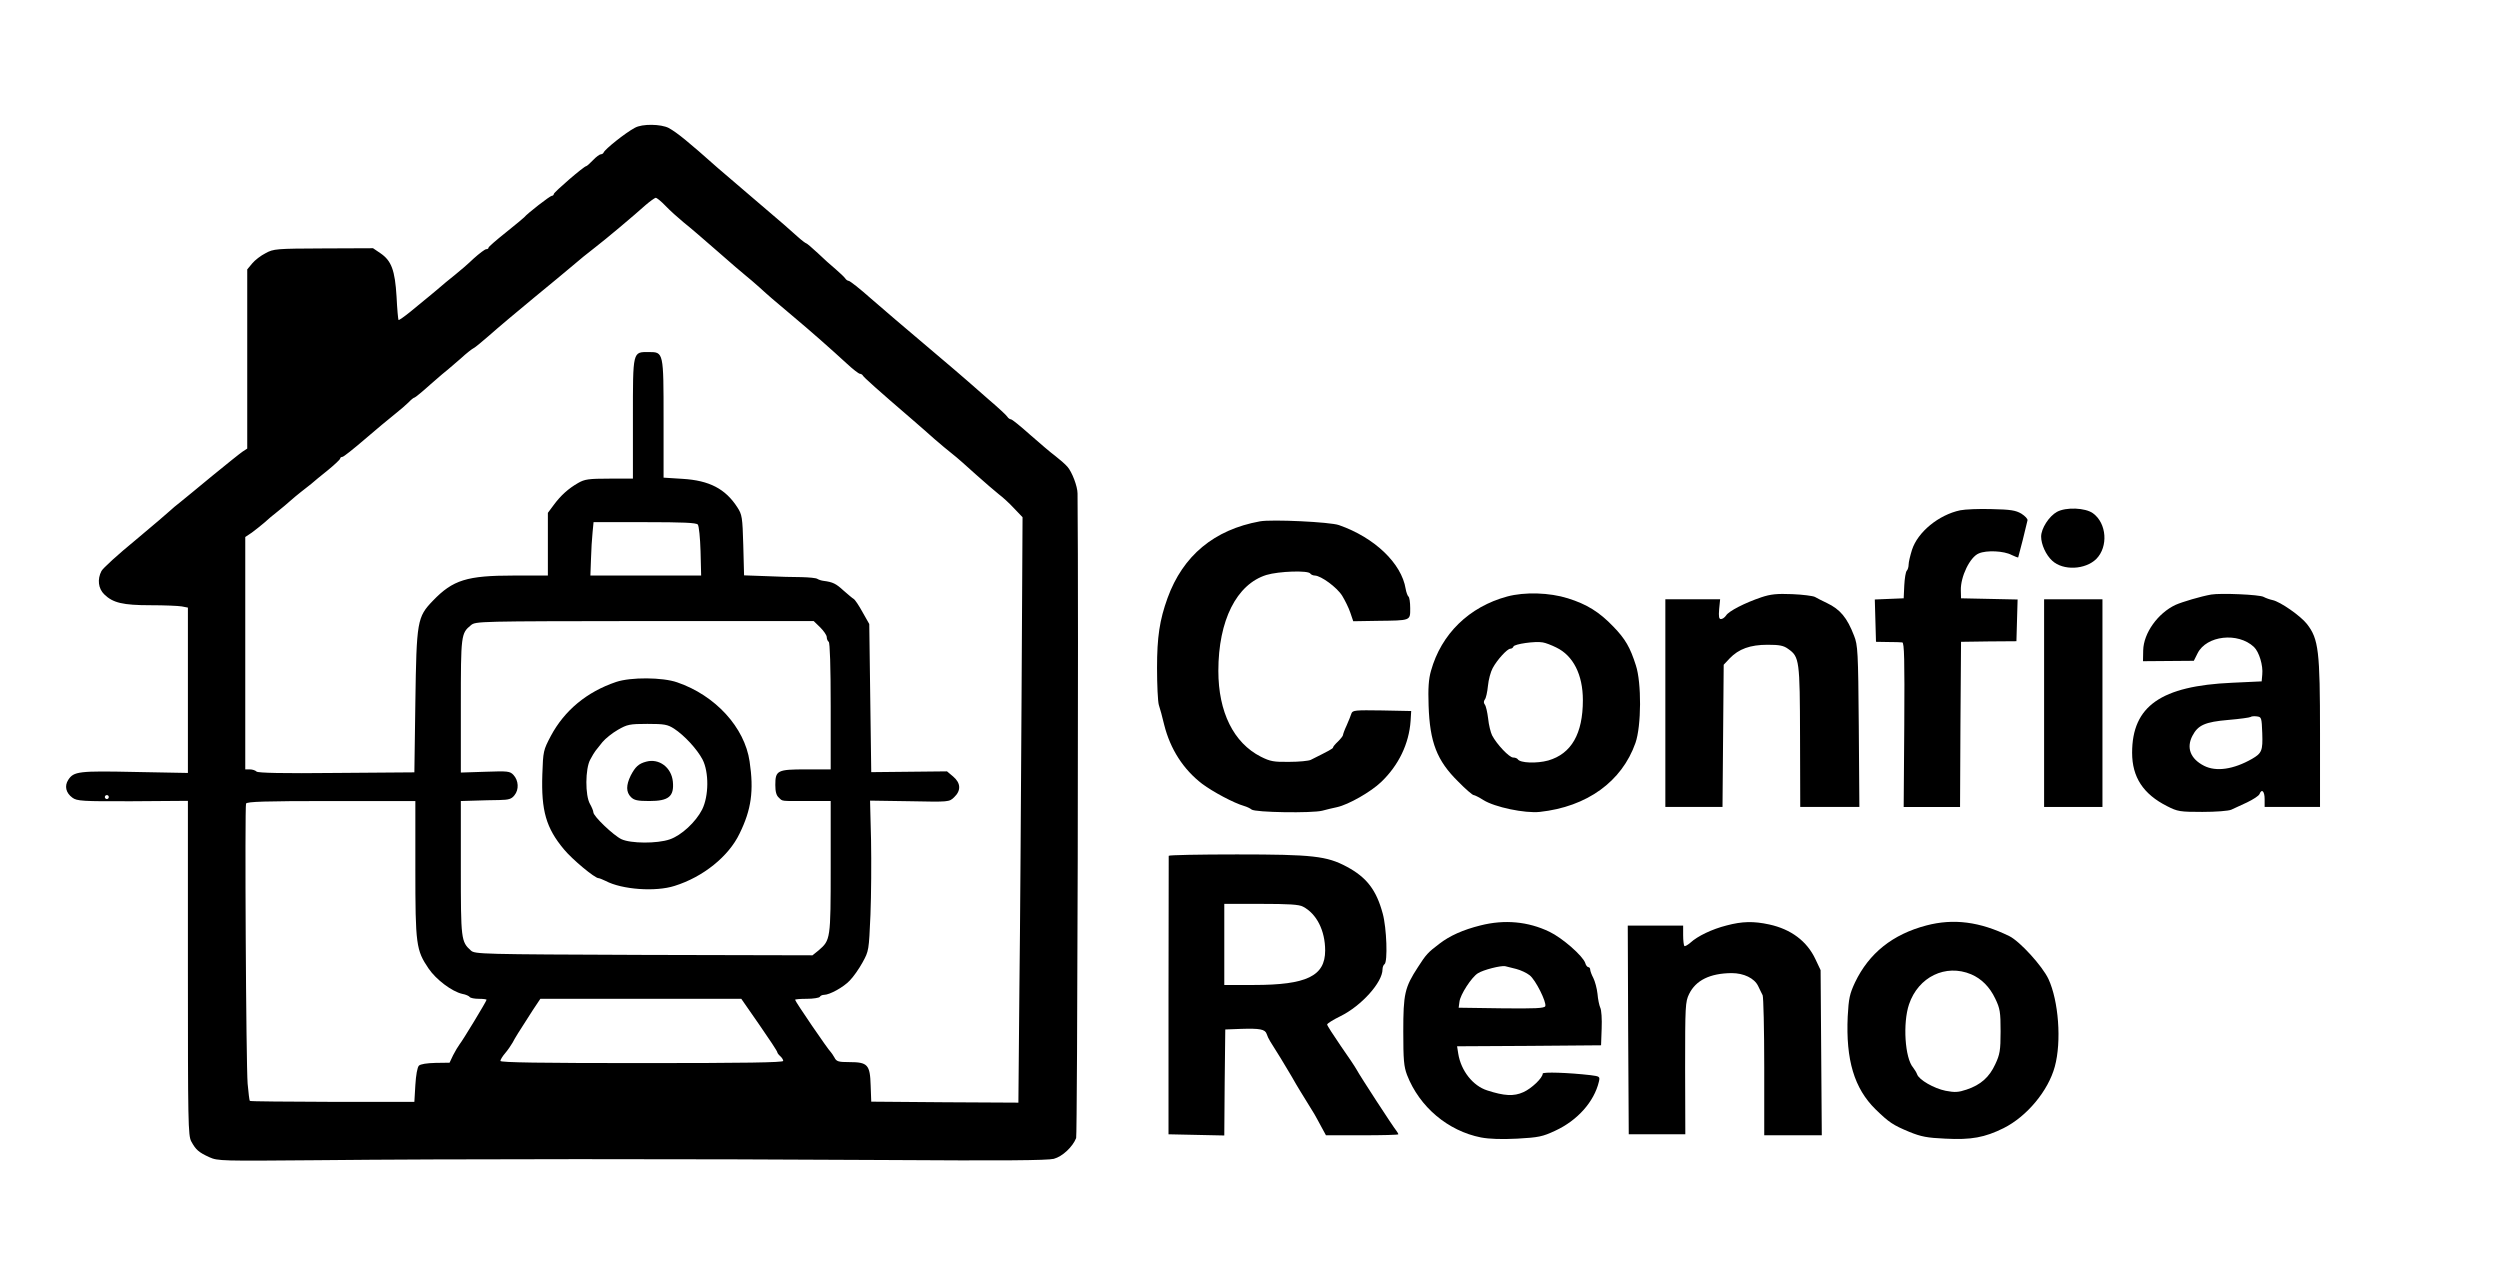
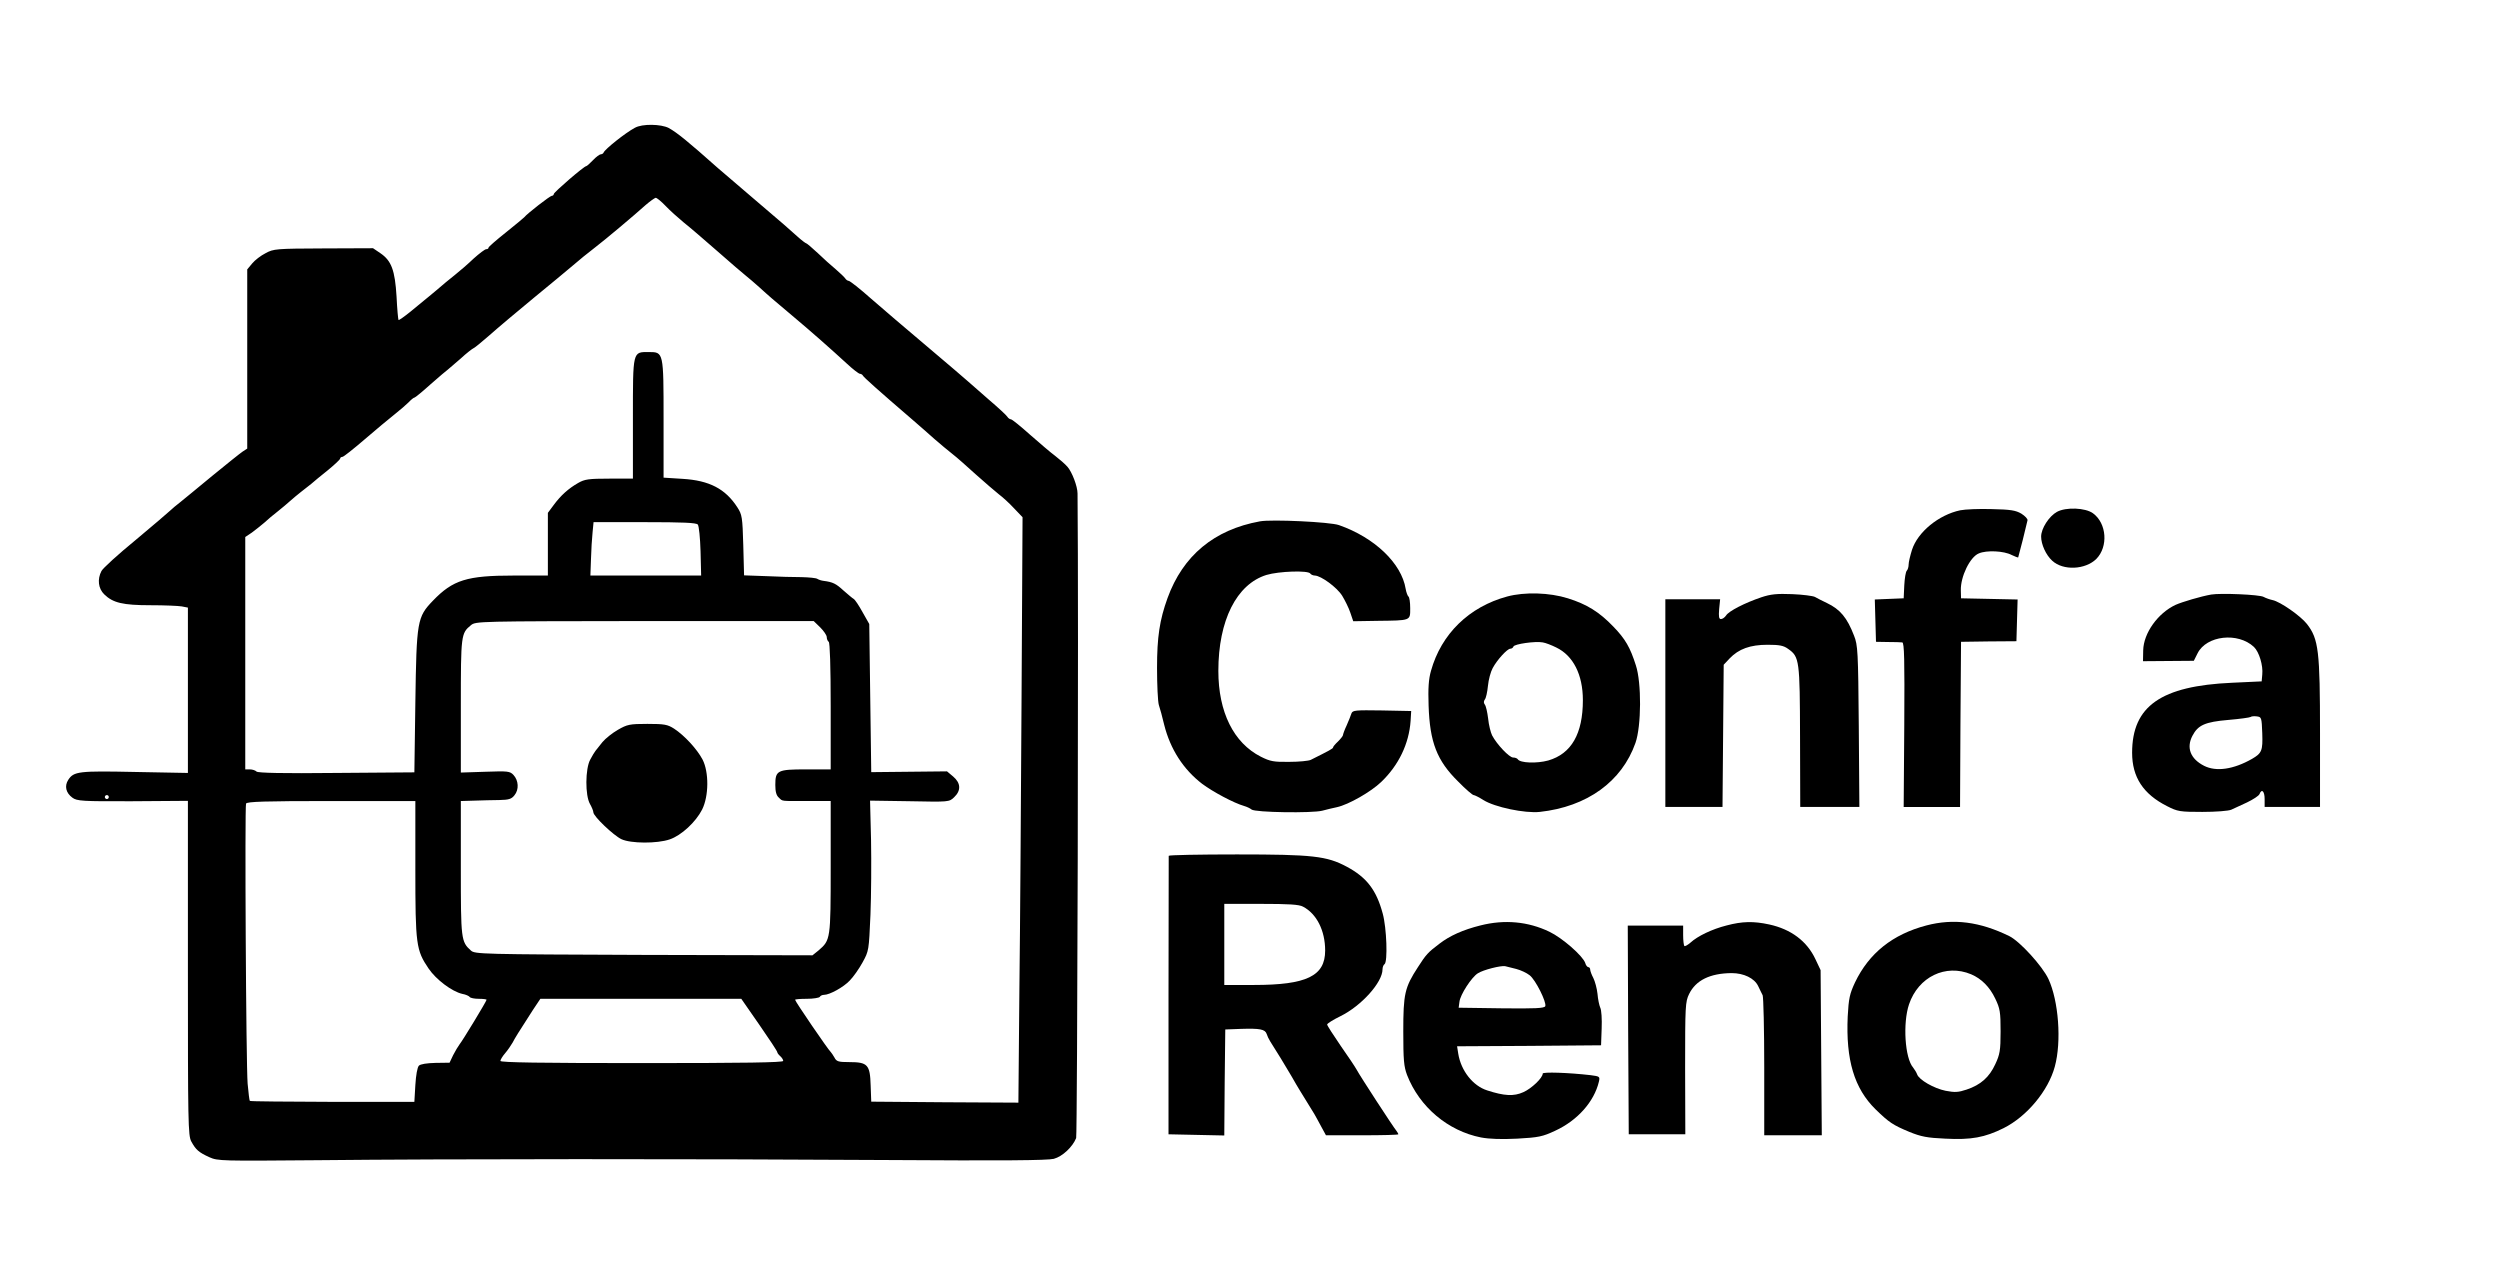
<svg xmlns="http://www.w3.org/2000/svg" version="1.0" width="1264pt" height="648pt" viewBox="0 0 1264 648" preserveAspectRatio="xMidYMid meet">
  <g transform="translate(0,648) scale(0.1,-0.1)" fill="#000000" stroke="none">
    <path d="M3210 5834 c-50 -27 -151 -108 -158 -125 -2 -5 -8 -9 -14 -9 -6 0 -24 -13 -40 -30 -15 -16 -31 -30 -34 -30 -11 0 -164 -132 -164 -141 0 -5 -5 -9 -10 -9 -9 0 -125 -90 -140 -109 -3 -3 -44 -38 -92 -76 -49 -39 -88 -73 -88 -77 0 -5 -5 -8 -12 -8 -6 0 -34 -21 -63 -47 -28 -27 -71 -64 -95 -83 -24 -19 -67 -54 -94 -78 -28 -23 -56 -47 -63 -52 -6 -5 -37 -30 -68 -56 -31 -25 -58 -44 -60 -42 -2 2 -7 55 -10 118 -8 134 -26 182 -82 220 l-37 25 -250 -1 c-240 -1 -253 -2 -293 -24 -24 -12 -54 -35 -68 -52 l-25 -30 0 -453 0 -453 -23 -15 c-12 -8 -82 -64 -154 -123 -72 -60 -146 -120 -163 -134 -18 -14 -40 -32 -49 -41 -9 -9 -88 -76 -175 -149 -88 -72 -166 -143 -173 -157 -22 -42 -16 -89 14 -118 44 -43 94 -55 234 -55 70 0 141 -3 158 -6 l31 -6 0 -418 0 -418 -267 5 c-285 6 -310 3 -338 -40 -20 -31 -12 -66 21 -90 23 -17 48 -19 305 -18 l279 2 0 -845 c0 -785 1 -847 17 -877 23 -42 37 -55 92 -80 42 -19 62 -19 540 -15 673 7 1896 7 2876 1 597 -4 821 -2 853 6 44 12 95 60 113 105 6 18 13 2671 7 3259 0 36 -28 109 -51 135 -12 14 -40 38 -62 55 -22 16 -79 65 -127 107 -48 43 -91 78 -97 78 -5 0 -14 6 -18 13 -4 7 -46 46 -93 86 -47 41 -94 82 -105 92 -11 10 -103 89 -205 175 -102 86 -231 196 -287 245 -55 49 -106 89 -112 89 -5 0 -14 6 -18 13 -4 6 -26 27 -48 46 -22 18 -63 55 -91 82 -29 27 -55 49 -58 49 -3 0 -23 15 -44 34 -20 19 -104 92 -187 162 -82 70 -179 153 -215 184 -153 136 -206 179 -249 203 -39 20 -134 22 -171 1z m155 -395 c22 -23 63 -60 91 -83 28 -22 105 -88 171 -146 66 -58 131 -114 144 -124 13 -10 44 -37 70 -60 47 -43 61 -55 174 -150 86 -72 190 -164 265 -233 31 -29 62 -53 68 -53 5 0 12 -4 14 -8 3 -8 79 -76 249 -222 35 -30 86 -75 114 -100 28 -25 69 -58 90 -75 21 -16 74 -63 119 -104 45 -40 97 -85 116 -100 19 -14 54 -46 77 -71 l43 -45 -5 -910 c-3 -500 -7 -1166 -11 -1480 l-5 -570 -372 2 -372 3 -3 82 c-3 105 -15 118 -108 118 -55 0 -65 3 -75 23 -7 12 -15 24 -18 27 -13 11 -181 257 -181 265 0 3 27 5 59 5 33 0 63 5 66 10 3 6 13 10 21 10 29 0 99 39 130 72 18 18 47 59 65 92 32 58 32 60 40 240 4 99 5 270 3 379 l-5 199 200 -3 c199 -4 200 -4 225 20 36 34 34 72 -5 105 l-31 26 -191 -2 -192 -2 -5 374 -5 375 -34 60 c-18 33 -38 63 -45 67 -6 3 -29 23 -51 42 -38 35 -54 43 -100 49 -11 1 -26 6 -32 10 -7 5 -43 8 -80 9 -38 0 -118 2 -179 5 l-112 4 -4 152 c-4 142 -6 155 -30 192 -60 93 -141 136 -278 144 l-95 6 0 295 c0 340 0 340 -74 340 -83 0 -81 9 -81 -337 l0 -303 -119 0 c-105 0 -125 -3 -158 -22 -49 -28 -88 -63 -124 -112 l-29 -39 0 -159 0 -158 -173 0 c-236 0 -307 -22 -408 -127 -80 -83 -83 -102 -89 -513 l-5 -355 -394 -3 c-273 -3 -397 0 -404 7 -6 6 -21 11 -34 11 l-23 0 0 588 0 587 33 22 c17 13 46 35 63 50 17 16 48 42 69 58 21 17 49 40 63 53 14 12 38 33 54 45 16 12 39 30 51 40 12 11 50 42 85 70 34 28 62 54 62 59 0 4 5 8 11 8 6 0 56 40 112 88 56 48 125 106 152 127 28 22 60 50 72 62 12 13 25 23 29 23 3 0 40 30 82 68 42 37 81 70 87 74 5 4 34 29 64 55 29 27 59 50 66 53 7 3 43 33 81 66 38 34 139 119 224 189 85 70 169 139 186 154 52 44 77 65 124 101 51 39 195 160 255 214 22 19 45 35 50 36 6 0 29 -19 50 -41z m163 -1611 c6 -7 12 -68 14 -136 l3 -122 -280 0 -280 0 3 83 c1 45 5 106 8 135 l5 52 258 0 c195 0 261 -3 269 -12z m619 -520 c18 -18 33 -40 33 -49 0 -10 5 -21 10 -24 6 -4 10 -123 10 -326 l0 -319 -124 0 c-146 0 -156 -5 -156 -79 0 -33 5 -53 18 -64 20 -19 6 -17 147 -17 l115 0 0 -333 c0 -367 -1 -370 -61 -422 l-31 -25 -853 2 c-824 3 -854 4 -874 22 -50 45 -51 56 -51 418 l0 338 68 2 c37 1 93 3 126 3 49 1 62 5 77 24 24 29 21 75 -5 103 -18 19 -28 20 -142 16 l-124 -4 0 337 c0 360 1 367 51 408 24 20 37 20 879 21 l854 0 33 -32z m-3597 -858 c0 -5 -4 -10 -10 -10 -5 0 -10 5 -10 10 0 6 5 10 10 10 6 0 10 -4 10 -10z m1550 -363 c0 -384 4 -411 67 -504 38 -56 118 -116 170 -128 18 -3 35 -11 38 -16 4 -5 24 -9 46 -9 21 0 39 -2 39 -5 0 -7 -122 -208 -137 -226 -7 -9 -21 -33 -32 -54 l-18 -38 -71 -1 c-44 -1 -76 -6 -84 -14 -8 -8 -15 -48 -18 -98 l-5 -85 -414 0 c-228 1 -416 2 -418 5 -2 2 -7 41 -11 87 -8 98 -15 1397 -8 1416 4 10 93 13 431 13 l425 0 0 -343z m1739 -788 c50 -72 91 -134 91 -139 0 -4 7 -13 15 -20 8 -7 15 -18 15 -24 0 -8 -191 -11 -715 -11 -511 0 -715 3 -715 11 0 6 11 24 24 39 13 15 30 40 38 54 13 25 26 46 102 164 l38 57 508 0 508 0 91 -131z" />
-     <path d="M3115 3032 c-148 -50 -261 -144 -330 -273 -38 -72 -39 -77 -43 -195 -6 -183 19 -270 109 -378 42 -51 156 -146 175 -146 5 0 21 -7 36 -14 83 -44 253 -56 349 -25 144 45 273 149 328 264 60 122 73 217 51 365 -25 172 -173 334 -366 400 -74 26 -235 27 -309 2z m293 -236 c52 -34 116 -103 144 -156 33 -64 32 -185 -2 -253 -32 -63 -105 -131 -164 -151 -64 -22 -197 -21 -244 1 -40 19 -142 116 -142 136 0 7 -8 26 -17 42 -25 43 -24 178 1 224 10 19 22 39 27 45 5 6 21 26 35 44 15 18 50 46 78 62 47 27 59 30 149 30 86 0 102 -3 135 -24z" />
+     <path d="M3115 3032 z m293 -236 c52 -34 116 -103 144 -156 33 -64 32 -185 -2 -253 -32 -63 -105 -131 -164 -151 -64 -22 -197 -21 -244 1 -40 19 -142 116 -142 136 0 7 -8 26 -17 42 -25 43 -24 178 1 224 10 19 22 39 27 45 5 6 21 26 35 44 15 18 50 46 78 62 47 27 59 30 149 30 86 0 102 -3 135 -24z" />
    <path d="M3267 2629 c-38 -10 -55 -26 -78 -70 -24 -49 -24 -84 1 -109 16 -16 33 -20 93 -20 98 0 126 23 119 98 -7 72 -70 119 -135 101z" />
    <path d="M9911 3900 c-109 -23 -215 -110 -244 -200 -9 -29 -17 -62 -17 -74 0 -12 -4 -26 -9 -31 -6 -6 -11 -39 -13 -75 l-3 -65 -73 -3 -73 -3 3 -107 3 -107 60 -1 c33 0 66 -1 73 -2 10 -2 12 -87 10 -417 l-3 -415 142 0 143 0 2 418 3 417 140 2 140 1 3 106 3 105 -143 3 -143 3 -1 40 c-2 69 46 169 91 187 39 17 127 13 166 -8 17 -8 32 -14 33 -12 1 2 11 41 23 88 11 47 22 91 24 99 2 7 -12 22 -31 34 -29 17 -55 21 -150 23 -63 2 -135 -1 -159 -6z" />
    <path d="M10400 3892 c-40 -22 -80 -84 -80 -125 0 -39 24 -93 56 -122 55 -51 167 -46 223 9 61 62 53 180 -17 231 -39 28 -136 32 -182 7z" />
    <path d="M6370 3844 c-231 -42 -389 -173 -467 -388 -40 -111 -53 -196 -53 -353 0 -86 4 -170 9 -187 6 -17 18 -62 27 -100 31 -124 97 -226 192 -299 55 -41 160 -97 212 -112 14 -4 31 -12 38 -18 18 -15 306 -19 357 -6 22 6 56 14 75 18 59 13 172 78 223 127 89 85 141 194 149 309 l3 50 -148 3 c-134 2 -148 1 -154 -15 -3 -10 -14 -37 -24 -60 -11 -23 -19 -46 -19 -50 0 -4 -12 -19 -25 -32 -14 -13 -25 -26 -25 -30 0 -6 -19 -16 -113 -63 -10 -5 -59 -10 -108 -10 -79 -1 -96 2 -144 26 -138 70 -215 226 -215 434 0 255 92 438 243 485 63 19 212 24 222 7 3 -5 14 -10 23 -10 31 -1 111 -59 138 -102 14 -23 33 -61 41 -85 l15 -44 122 2 c171 2 166 0 166 64 0 30 -4 56 -9 59 -4 3 -11 21 -14 39 -21 129 -157 259 -337 322 -44 16 -341 30 -400 19z" />
    <path d="M7620 3464 c-192 -52 -333 -189 -385 -376 -12 -42 -15 -88 -12 -175 6 -186 42 -279 150 -385 37 -38 72 -68 78 -68 5 0 27 -11 49 -25 57 -36 210 -68 285 -60 239 26 415 153 484 349 30 86 31 304 2 392 -29 91 -53 133 -114 196 -71 74 -134 113 -230 143 -92 29 -218 33 -307 9z m249 -258 c85 -41 134 -137 134 -266 0 -170 -58 -271 -175 -305 -58 -16 -142 -13 -154 6 -3 5 -14 9 -24 9 -19 0 -82 66 -106 112 -7 14 -17 53 -20 85 -4 32 -11 64 -17 71 -6 8 -6 16 0 25 6 6 13 38 16 69 3 32 14 72 24 90 23 43 74 98 89 98 7 0 14 5 16 11 4 13 111 28 148 21 14 -2 45 -14 69 -26z" />
    <path d="M8905 3460 c-83 -28 -165 -70 -178 -92 -7 -10 -18 -18 -26 -18 -10 0 -12 12 -9 50 l5 50 -138 0 -139 0 0 -525 0 -525 145 0 144 0 3 359 3 360 30 32 c46 48 104 69 192 69 60 0 81 -4 104 -21 57 -40 59 -57 60 -445 l1 -354 149 0 150 0 -3 408 c-3 378 -5 411 -24 458 -35 91 -70 133 -137 165 -23 11 -51 25 -61 31 -10 5 -62 12 -115 14 -77 3 -108 0 -156 -16z" />
    <path d="M11180 3474 c-52 -9 -146 -37 -180 -52 -90 -42 -162 -143 -164 -230 l-1 -55 129 1 128 1 19 38 c45 90 204 108 285 32 26 -25 47 -93 42 -140 l-3 -34 -150 -7 c-359 -16 -505 -118 -505 -354 0 -123 56 -209 177 -270 53 -27 64 -29 178 -29 69 0 132 5 146 11 13 6 49 23 80 37 31 15 59 33 63 42 11 29 26 15 26 -25 l0 -40 140 0 140 0 0 373 c0 416 -7 476 -66 552 -32 41 -135 113 -174 121 -14 3 -34 10 -45 16 -20 12 -218 20 -265 12z m258 -702 c3 -87 -2 -100 -52 -129 -93 -53 -181 -66 -242 -35 -69 35 -91 91 -59 152 28 54 64 70 181 80 59 5 109 12 113 15 3 3 17 5 31 3 24 -3 25 -5 28 -86z" />
-     <path d="M10335 2925 l0 -525 148 0 147 0 0 525 0 525 -147 0 -148 0 0 -525z" />
    <path d="M5909 2153 c0 -5 0 -323 -1 -708 l0 -700 141 -3 141 -3 2 268 3 268 80 3 c95 3 121 -2 129 -25 3 -10 11 -27 18 -38 31 -48 77 -124 107 -175 17 -30 37 -64 44 -75 11 -17 44 -71 72 -117 5 -9 21 -37 34 -62 l25 -46 183 0 c101 0 183 2 183 5 0 3 -5 11 -10 18 -14 16 -186 280 -201 309 -7 13 -43 67 -81 121 -37 54 -68 102 -68 107 0 5 30 24 67 42 106 52 213 171 213 237 0 11 5 23 10 26 17 11 11 184 -9 256 -32 119 -81 183 -182 237 -101 54 -172 62 -555 62 -189 0 -344 -3 -345 -7z m679 -257 c69 -36 112 -121 112 -222 0 -129 -94 -174 -360 -174 l-150 0 0 205 0 205 185 0 c141 0 193 -3 213 -14z" />
    <path d="M7485 1801 c-88 -22 -155 -52 -208 -93 -57 -43 -67 -54 -108 -118 -67 -103 -74 -135 -74 -325 0 -145 3 -177 19 -220 63 -162 207 -283 374 -316 43 -8 104 -10 183 -6 108 6 128 10 192 40 113 52 197 147 221 248 6 26 4 27 -42 33 -113 13 -242 17 -242 8 0 -22 -57 -76 -98 -94 -48 -22 -97 -19 -183 9 -72 23 -132 99 -146 185 l-6 38 364 2 364 3 3 85 c2 46 -1 94 -7 105 -5 11 -12 43 -14 70 -3 28 -13 64 -21 80 -9 17 -16 36 -16 43 0 6 -4 12 -9 12 -5 0 -13 9 -16 21 -12 36 -116 127 -181 158 -108 52 -227 63 -349 32z m181 -220 c23 -6 53 -20 68 -32 30 -23 86 -136 79 -156 -4 -11 -51 -13 -222 -11 l-216 3 4 30 c4 36 61 124 93 144 28 18 117 40 138 36 8 -2 34 -9 56 -14z" />
    <path d="M8730 1801 c-75 -19 -147 -54 -183 -87 -14 -12 -28 -20 -31 -17 -3 4 -6 28 -6 55 l0 48 -140 0 -140 0 2 -527 3 -528 143 0 143 0 -1 334 c0 315 1 336 20 375 34 70 106 105 215 106 62 0 115 -26 134 -65 8 -16 18 -38 23 -47 4 -10 8 -173 8 -363 l0 -345 146 0 145 0 -3 418 -3 417 -26 55 c-43 92 -124 152 -234 176 -79 17 -136 16 -215 -5z" />
    <path d="M9740 1801 c-171 -45 -290 -140 -361 -288 -27 -58 -32 -80 -37 -172 -10 -220 33 -364 141 -470 68 -66 87 -79 171 -114 59 -24 90 -30 181 -34 132 -7 200 6 295 53 118 59 226 189 259 311 35 128 19 333 -32 443 -31 66 -145 191 -198 217 -149 73 -282 90 -419 54z m226 -247 c52 -22 94 -64 122 -123 24 -50 27 -67 27 -166 0 -97 -4 -117 -27 -166 -30 -65 -73 -104 -145 -128 -42 -14 -59 -15 -106 -6 -59 12 -134 55 -144 83 -3 9 -13 25 -20 34 -42 48 -53 225 -21 320 47 139 185 206 314 152z" />
  </g>
</svg>